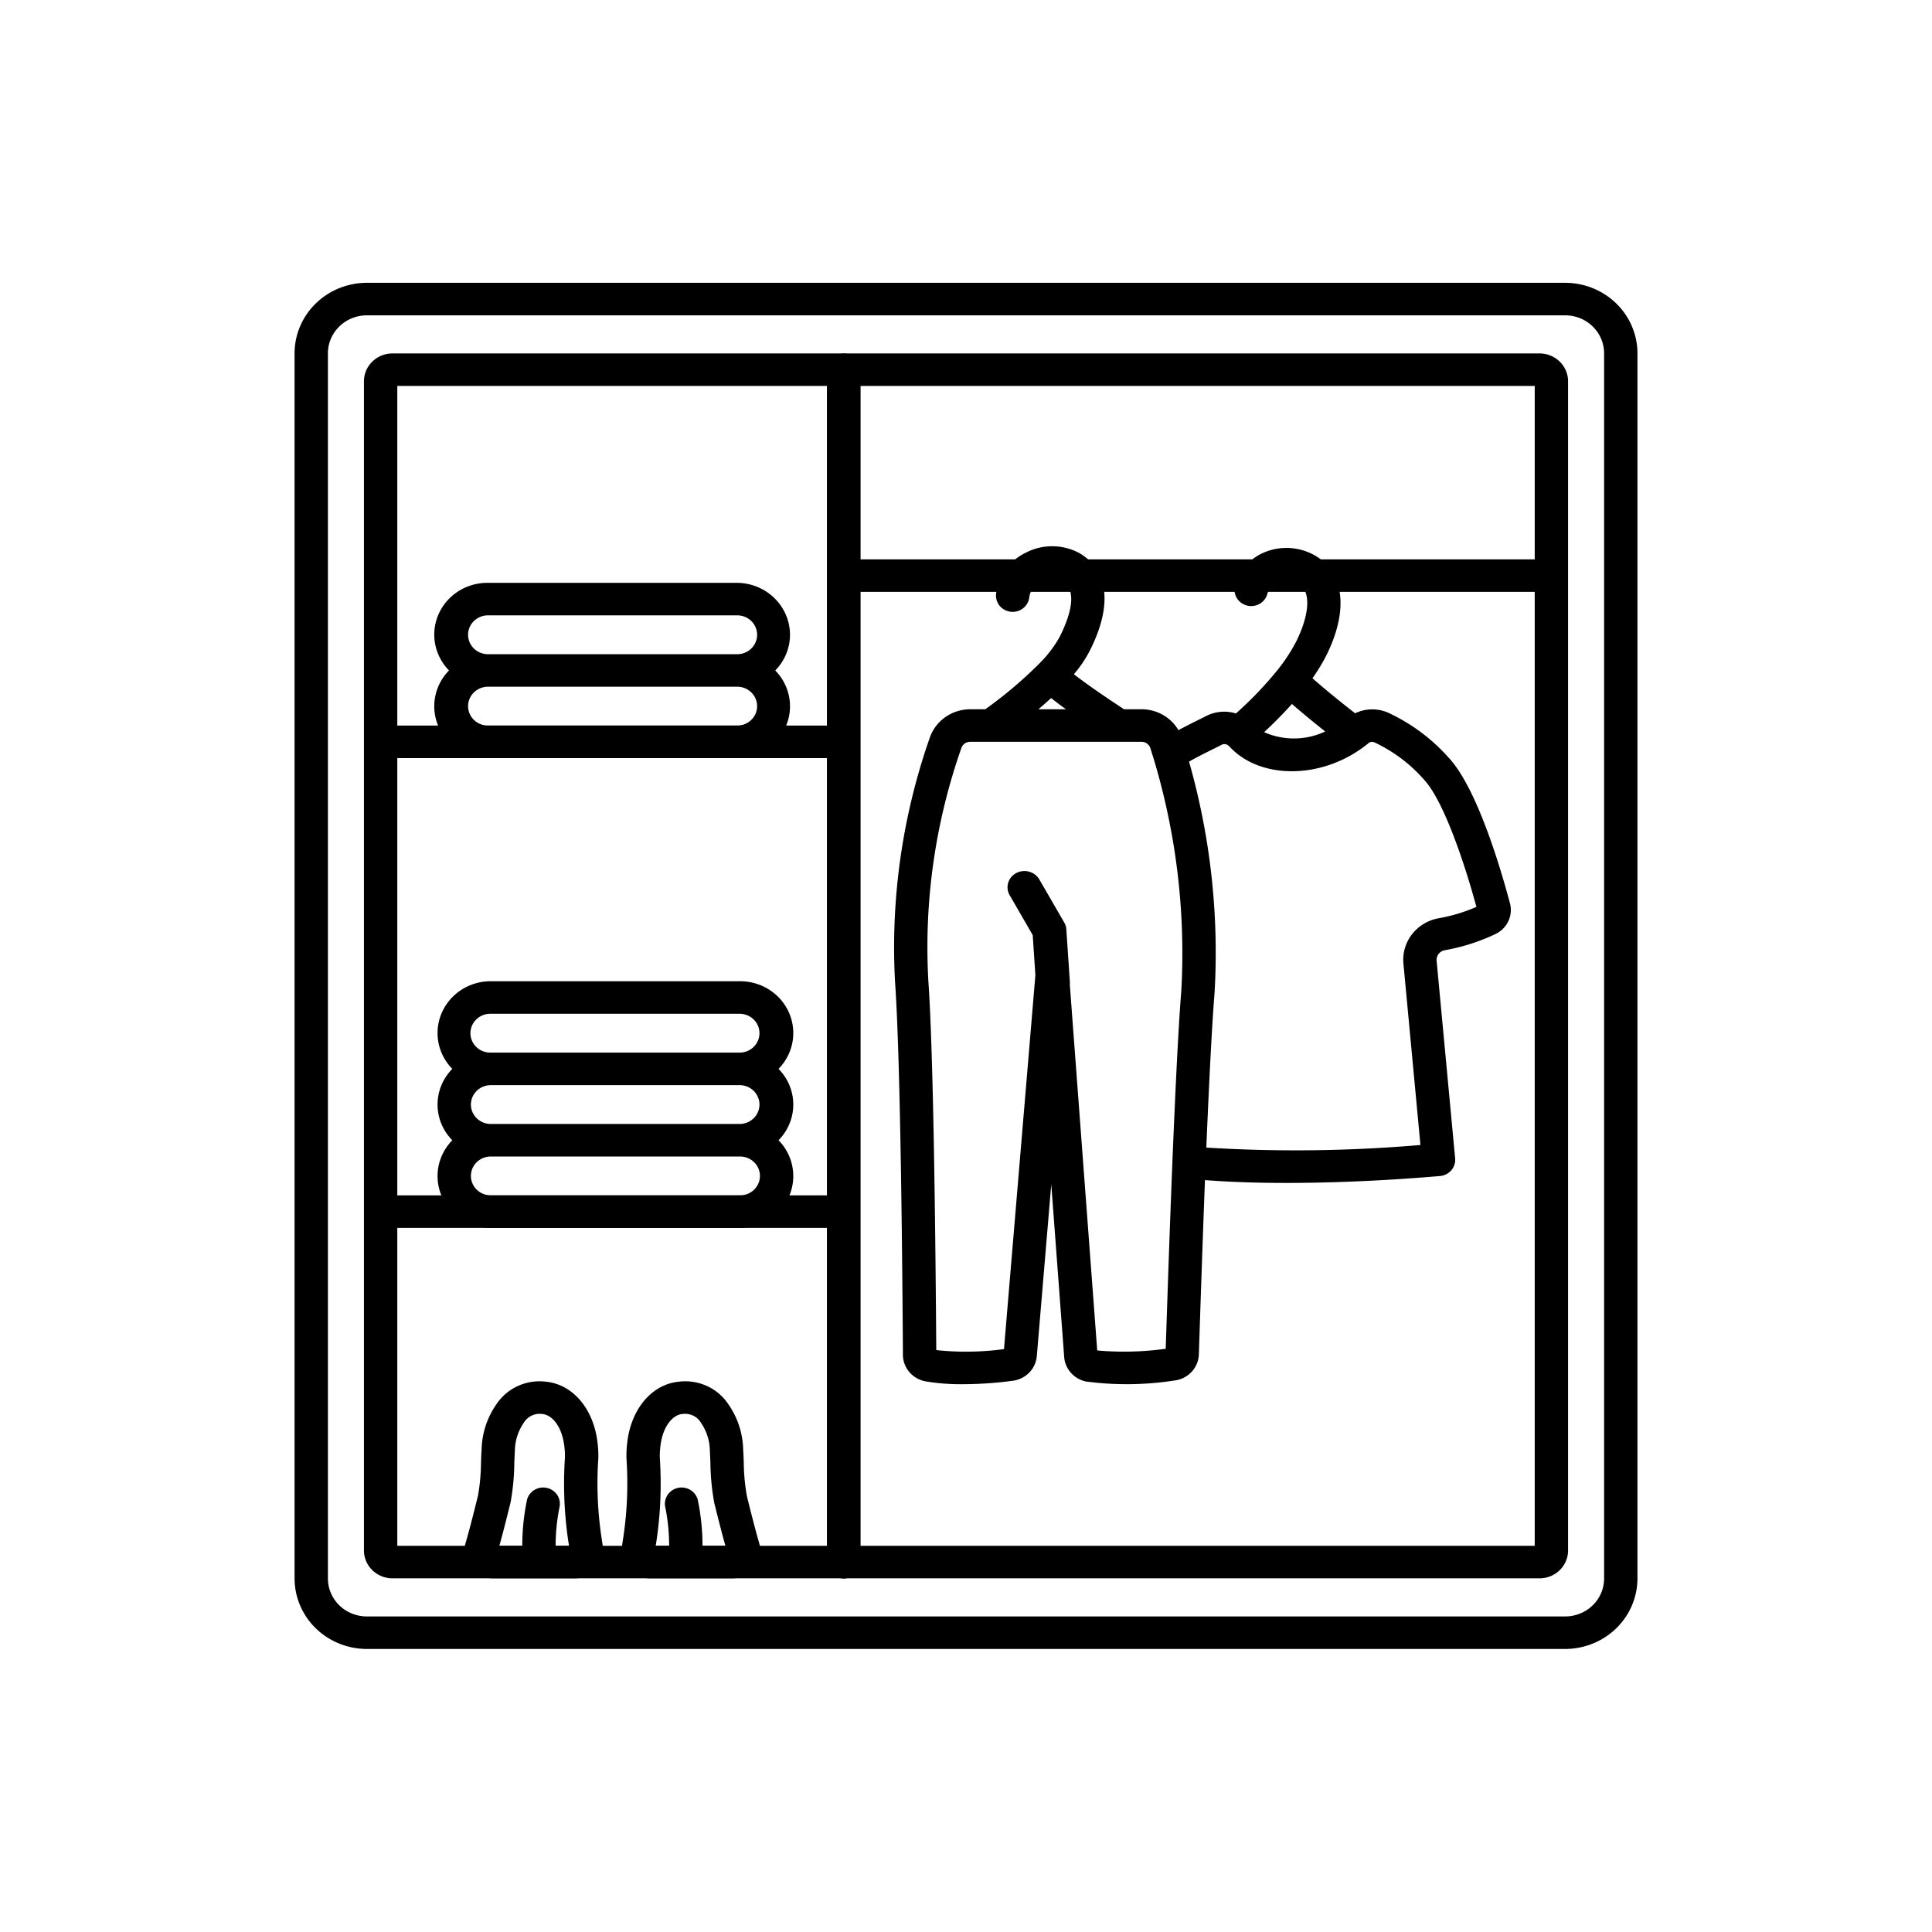
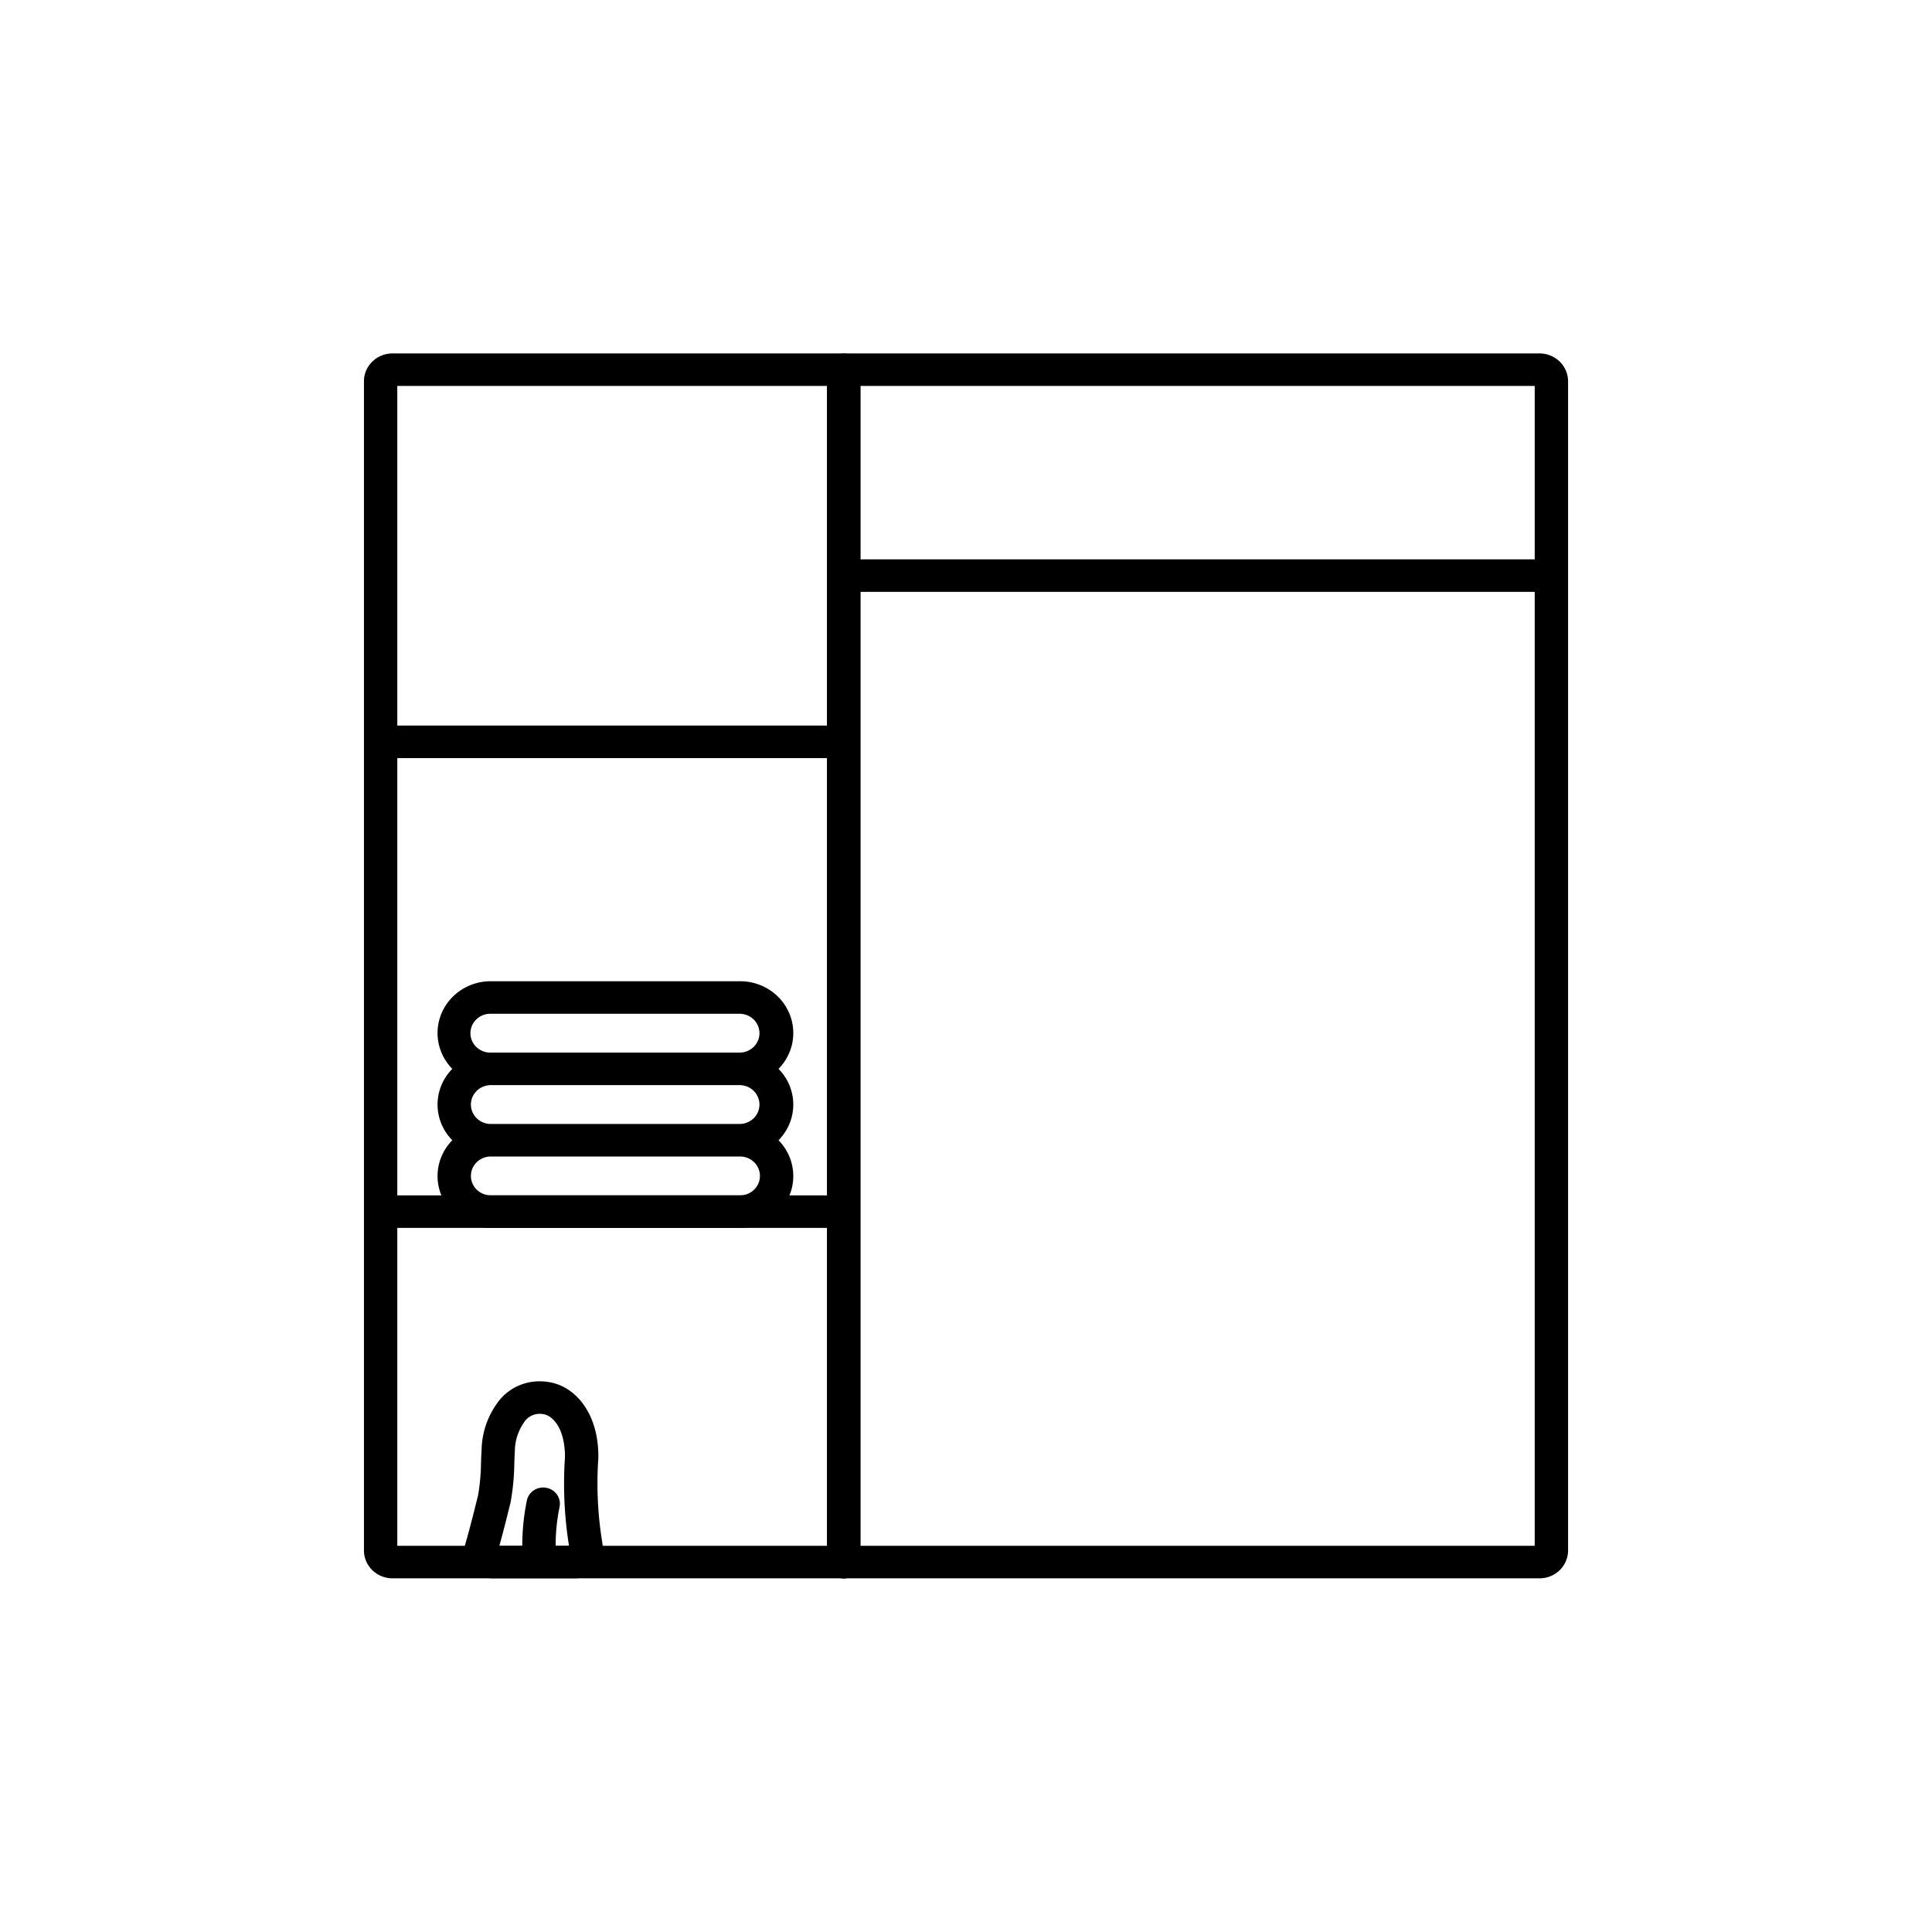
<svg xmlns="http://www.w3.org/2000/svg" xmlns:ns1="http://sodipodi.sourceforge.net/DTD/sodipodi-0.dtd" xmlns:ns2="http://www.inkscape.org/namespaces/inkscape" id="Layer_1" enable-background="new 0 0 512 512" viewBox="0 0 512 512" version="1.1" ns1:docname="3.svg" ns2:version="1.2.2 (732a01da63, 2022-12-09, custom)" xml:space="preserve">
  <defs id="defs683" />
  <ns1:namedview id="namedview681" pagecolor="#ffffff" bordercolor="#666666" borderopacity="1.0" ns2:showpageshadow="2" ns2:pageopacity="0.0" ns2:pagecheckerboard="0" ns2:deskcolor="#d1d1d1" showgrid="false" ns2:zoom="0.4609375" ns2:cx="-712.67797" ns2:cy="256" ns2:window-width="1920" ns2:window-height="1020" ns2:window-x="0" ns2:window-y="40" ns2:window-maximized="1" ns2:current-layer="Layer_1" />
  <g id="g1090" transform="matrix(2.946,0,0,2.873,67.459,72.097)">
    <path d="m 53,120.508 a 1.5,1.5 0 0 1 -1.5,-1.5 V 9.019 a 1.5,1.5 0 1 1 3,0 v 109.989 a 1.5,1.5 0 0 1 -1.5,1.5 z" id="path1061" />
-     <path d="M 117.9,127.008 H 10.1 a 6.508,6.508 0 0 1 -6.5,-6.5 V 7.492 a 6.508,6.508 0 0 1 6.5,-6.5 h 107.8 a 6.508,6.508 0 0 1 6.5,6.5 v 113.016 a 6.508,6.508 0 0 1 -6.5,6.5 z M 10.1,3.992 a 3.505,3.505 0 0 0 -3.5,3.5 v 113.016 a 3.5,3.5 0 0 0 3.5,3.5 h 107.8 a 3.5,3.5 0 0 0 3.5,-3.5 V 7.492 a 3.505,3.505 0 0 0 -3.5,-3.5 z" id="path1063" />
    <path d="M 115.589,7.506 H 12.411 a 2.572,2.572 0 0 0 -2.57,2.569 v 107.85 a 2.572,2.572 0 0 0 2.57,2.569 h 40.454 c 0.045,0 0.089,0.014 0.135,0.014 0.046,0 0.09,-0.01 0.135,-0.014 h 62.454 a 2.572,2.572 0 0 0 2.57,-2.569 V 10.075 a 2.572,2.572 0 0 0 -2.57,-2.569 z M 51.5,117.494 H 12.841 V 88.167 H 51.5 Z m 0,-32.327 H 12.841 V 44.833 H 51.5 Z m 0,-43.334 H 12.841 V 10.506 H 51.5 Z m 63.659,75.661 H 54.5 V 29.5 h 60.659 z m 0,-90.994 H 54.5 V 10.506 h 60.659 z" id="path1065" />
-     <path d="M 48.167,33.458 A 4.8,4.8 0 0 0 43.375,28.667 H 20.958 a 4.778,4.778 0 0 0 -3.464,8.083 4.778,4.778 0 0 0 3.464,8.083 H 43.375 A 4.778,4.778 0 0 0 46.84,36.75 4.766,4.766 0 0 0 48.167,33.458 Z M 20.958,31.667 h 22.417 a 1.792,1.792 0 1 1 0,3.583 H 20.958 a 1.792,1.792 0 0 1 0,-3.583 z M 43.375,41.833 H 20.958 a 1.792,1.792 0 0 1 0,-3.583 h 22.417 a 1.792,1.792 0 1 1 0,3.583 z" id="path1067" />
    <path d="M 47.135,73.5 A 4.778,4.778 0 0 0 43.671,65.417 H 21.254 a 4.778,4.778 0 0 0 -3.465,8.083 4.746,4.746 0 0 0 0,6.583 4.779,4.779 0 0 0 3.465,8.084 h 22.417 a 4.779,4.779 0 0 0 3.464,-8.084 4.746,4.746 0 0 0 0,-6.583 z M 19.462,76.792 A 1.794,1.794 0 0 1 21.254,75 h 22.417 a 1.792,1.792 0 0 1 0,3.583 H 21.254 a 1.794,1.794 0 0 1 -1.792,-1.791 z m 1.792,-8.375 h 22.417 a 1.792,1.792 0 0 1 0,3.583 H 21.254 a 1.792,1.792 0 1 1 0,-3.583 z m 22.417,16.75 H 21.254 a 1.792,1.792 0 0 1 0,-3.584 h 22.417 a 1.792,1.792 0 0 1 0,3.584 z" id="path1069" />
-     <path d="m 112.934,58.237 c -0.8,-3.094 -2.945,-10.6 -5.49,-13.411 A 16.676,16.676 0 0 0 102.008,40.662 3.479,3.479 0 0 0 99,40.7 c -1.329,-1.065 -2.8,-2.288 -3.834,-3.234 a 16.923,16.923 0 0 0 1.2,-2.008 C 98.423,31.3 98.061,27.739 95.42,26.164 a 5.061,5.061 0 0 0 -4.5,-0.344 4.584,4.584 0 0 0 -2.72,3.12 1.5,1.5 0 1 0 2.908,0.739 1.6,1.6 0 0 1 0.961,-1.09 2.044,2.044 0 0 1 1.817,0.149 c 1.4,0.836 0.764,3.424 -0.207,5.387 a 16.041,16.041 0 0 1 -1.67,2.6 33.748,33.748 0 0 1 -3.729,3.992 3.491,3.491 0 0 0 -2.677,0.235 c -0.229,0.123 -0.5,0.261 -0.8,0.413 -0.489,0.248 -1.077,0.549 -1.694,0.891 A 3.816,3.816 0 0 0 79.78,40.33 h -1.562 c -1.969,-1.324 -3.523,-2.438 -4.513,-3.233 a 11.532,11.532 0 0 0 1.364,-2.04 c 2.111,-4.178 1.809,-7.5 -0.837,-9.112 a 5.043,5.043 0 0 0 -4.819,-0.077 4.873,4.873 0 0 0 -2.713,3.866 1.501,1.501 0 0 0 2.987,0.291 1.864,1.864 0 0 1 1.078,-1.476 2.045,2.045 0 0 1 1.917,-0.038 c 1.611,0.984 0.336,3.959 -0.289,5.2 A 11.146,11.146 0 0 1 70.508,36.2 38.5,38.5 0 0 1 65.733,40.329 H 64.39 a 3.851,3.851 0 0 0 -3.627,2.557 59.845,59.845 0 0 0 -3.139,22.725 c 0.239,3.5 0.557,12.236 0.7,33.988 v 0.27 a 2.5,2.5 0 0 0 2.033,2.454 18.8,18.8 0 0 0 3.366,0.264 33.726,33.726 0 0 0 4.538,-0.325 2.5,2.5 0 0 0 2.108,-2.271 l 1.3,-15.847 1.161,15.918 a 2.5,2.5 0 0 0 1.955,2.275 27.339,27.339 0 0 0 7.951,-0.089 2.505,2.505 0 0 0 2.209,-2.4 l 0.019,-0.567 c 0.087,-2.725 0.287,-9 0.531,-15.522 2.14,0.173 4.6,0.262 7.289,0.262 4.243,0 9.021,-0.213 13.853,-0.637 A 1.5,1.5 0 0 0 108,81.753 l -1.666,-18.22 a 0.906,0.906 0 0 1 0.706,-0.972 17.52,17.52 0 0 0 4.58,-1.495 2.467,2.467 0 0 0 1.314,-2.829 z m -19.615,-18.4 c 0.934,0.842 2.06,1.783 2.991,2.541 a 6.456,6.456 0 0 1 -5.491,0.062 c 0.754,-0.716 1.63,-1.605 2.5,-2.603 z M 71.654,39.294 c 0.379,0.31 0.823,0.654 1.337,1.036 h -2.478 c 0.401,-0.351 0.787,-0.697 1.141,-1.036 z m 10.315,59.892 v 0.13 a 26.414,26.414 0 0 1 -6.166,0.157 L 73.336,65.707 a 1.387,1.387 0 0 0 0.008,-0.2 L 73.025,60.633 A 1.482,1.482 0 0 0 72.837,60 L 70.594,56.024 A 1.539,1.539 0 0 0 68.52,55.44 1.486,1.486 0 0 0 67.926,57.479 l 2.074,3.679 0.241,3.691 -2.825,34.5 a 24.777,24.777 0 0 1 -6.091,0.092 C 61.177,77.713 60.857,68.941 60.614,65.405 a 56.755,56.755 0 0 1 2.977,-21.524 0.831,0.831 0 0 1 0.8,-0.552 H 79.78 a 0.843,0.843 0 0 1 0.8,0.574 l 0.3,0.99 a 63.655,63.655 0 0 1 2.486,21.419 c -0.229,2.895 -0.485,7.9 -0.8,15.75 -0.276,7.08 -0.503,14.176 -0.597,17.124 z m 24.492,-39.569 a 3.891,3.891 0 0 0 -3.111,4.19 l 1.528,16.714 a 127.908,127.908 0 0 1 -19.261,0.24 c 0.29,-7 0.526,-11.534 0.738,-14.213 v 0 A 65.883,65.883 0 0 0 84.064,45.16 c 0.729,-0.428 1.463,-0.8 2.089,-1.12 0.326,-0.165 0.619,-0.314 0.863,-0.445 a 0.539,0.539 0 0 1 0.575,0.076 0.961,0.961 0 0 1 0.117,0.107 c 2.847,3.147 8.576,3 12.5,-0.324 a 0.484,0.484 0 0 1 0.527,-0.072 13.633,13.633 0 0 1 4.48,3.456 c 1.662,1.838 3.492,7.176 4.7,11.72 a 14.662,14.662 0 0 1 -3.454,1.059 z" id="path1071" />
    <path d="m 31.2,116.661 a 34.431,34.431 0 0 1 -0.276,-7.226 9.81,9.81 0 0 0 -0.068,-1.428 c -0.341,-3.122 -2.2,-5.392 -4.628,-5.651 a 4.612,4.612 0 0 0 -4.434,2.027 7.689,7.689 0 0 0 -1.367,4.186 c -0.027,0.4 -0.041,0.815 -0.056,1.243 a 19.158,19.158 0 0 1 -0.266,3.029 c -0.46,1.921 -0.844,3.426 -1.141,4.472 a 2.5,2.5 0 0 0 2.406,3.177 h 7.493 a 2.505,2.505 0 0 0 2.482,-2.813 C 31.3,117.311 31.246,116.986 31.2,116.661 Z m -4.116,0.829 a 18.29,18.29 0 0 1 0.355,-3.59 1.501,1.501 0 0 0 -2.932,-0.64 21.333,21.333 0 0 0 -0.424,4.23 h -2.06 c 0.278,-1.025 0.614,-2.359 1.009,-4.013 a 21.875,21.875 0 0 0 0.334,-3.564 c 0.013,-0.393 0.026,-0.773 0.05,-1.134 a 4.748,4.748 0 0 1 0.795,-2.624 1.656,1.656 0 0 1 1.711,-0.814 c 0.79,0.084 1.736,1.056 1.95,3.019 a 6.721,6.721 0 0 1 0.049,1 37.038,37.038 0 0 0 0.309,7.756 c 0.02,0.123 0.039,0.247 0.058,0.373 z" id="path1073" />
-     <path d="m 45.415,117.314 c -0.3,-1.047 -0.681,-2.552 -1.127,-4.41 a 19.007,19.007 0 0 1 -0.28,-3.092 c -0.015,-0.428 -0.029,-0.841 -0.057,-1.251 a 7.676,7.676 0 0 0 -1.365,-4.177 4.606,4.606 0 0 0 -4.449,-2.026 c -2.419,0.257 -4.273,2.527 -4.611,5.621 a 9.856,9.856 0 0 0 -0.07,1.46 34.447,34.447 0 0 1 -0.277,7.222 c -0.05,0.325 -0.1,0.65 -0.145,1.016 a 2.505,2.505 0 0 0 2.482,2.813 h 7.493 a 2.5,2.5 0 0 0 2.406,-3.176 z m -5.119,0.176 a 21.333,21.333 0 0 0 -0.424,-4.23 1.501,1.501 0 0 0 -2.932,0.64 18.29,18.29 0 0 1 0.355,3.59 h -1.208 c 0.019,-0.126 0.038,-0.25 0.058,-0.373 a 37.049,37.049 0 0 0 0.31,-7.751 6.765,6.765 0 0 1 0.051,-1.033 c 0.211,-1.936 1.157,-2.908 1.932,-2.99 a 1.653,1.653 0 0 1 1.727,0.813 4.734,4.734 0 0 1 0.793,2.615 c 0.025,0.369 0.038,0.749 0.051,1.142 a 21.911,21.911 0 0 0 0.347,3.627 c 0.385,1.6 0.718,2.927 1,3.95 z" id="path1075" />
  </g>
</svg>